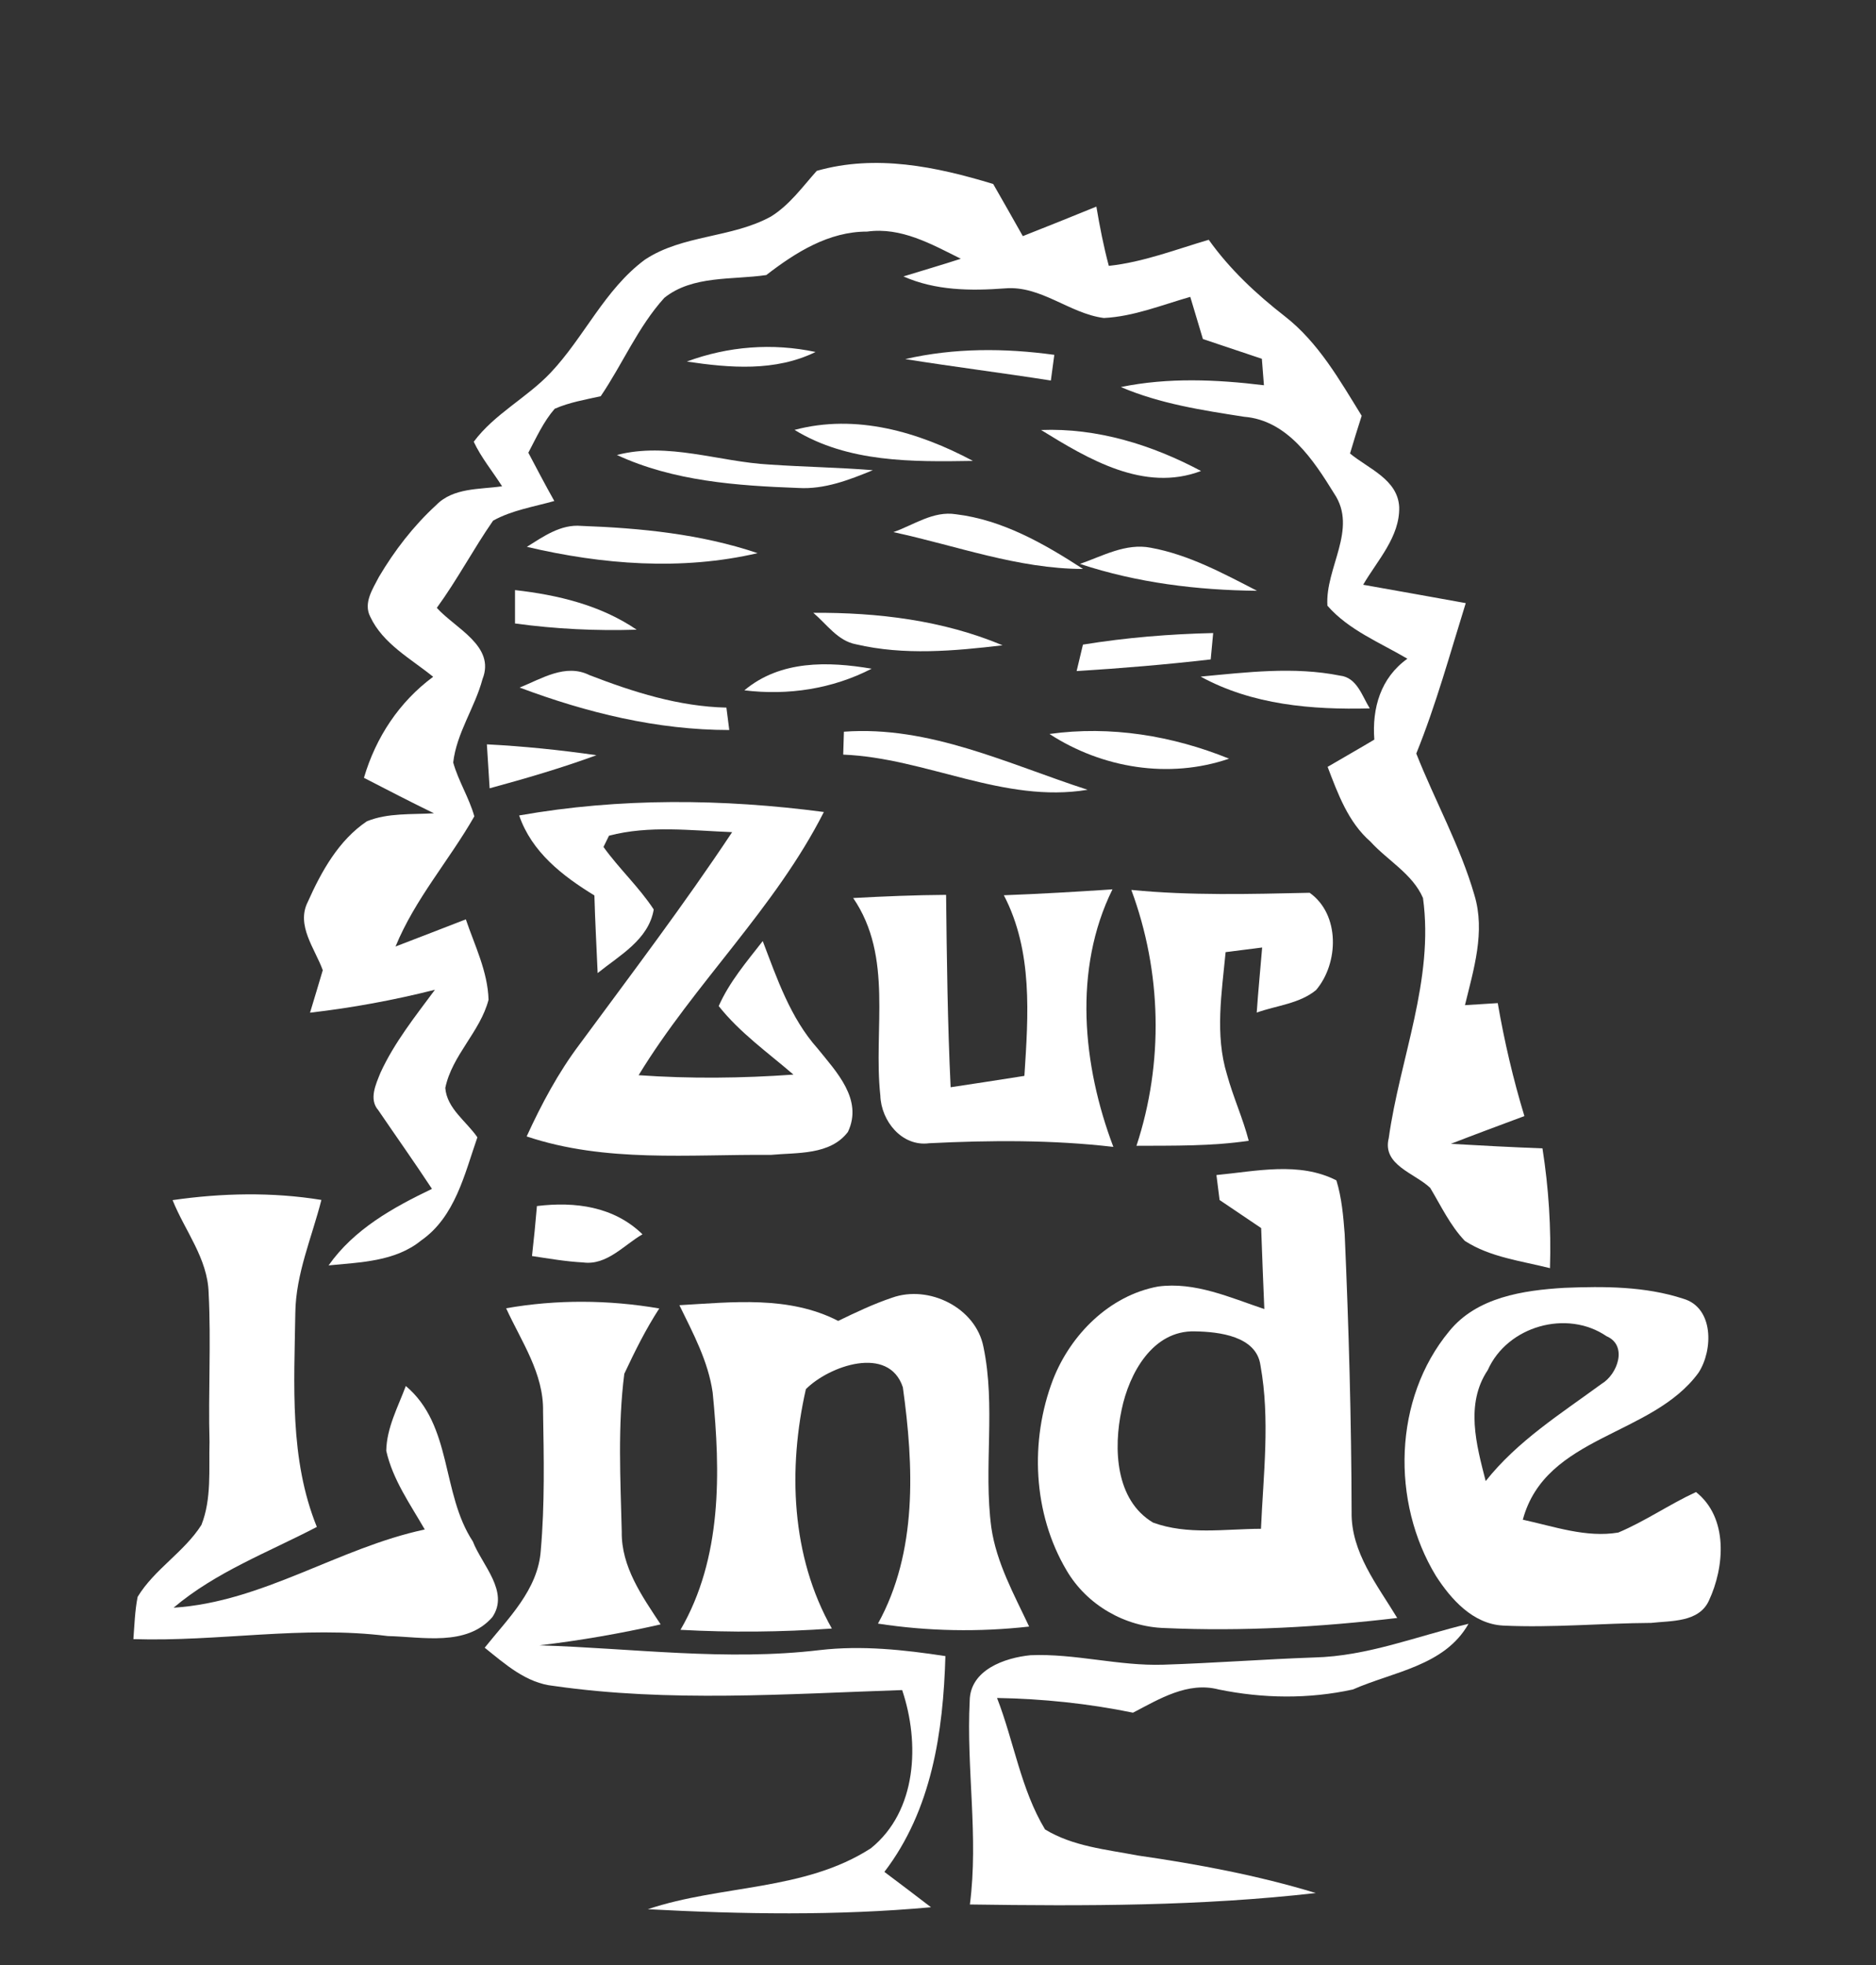
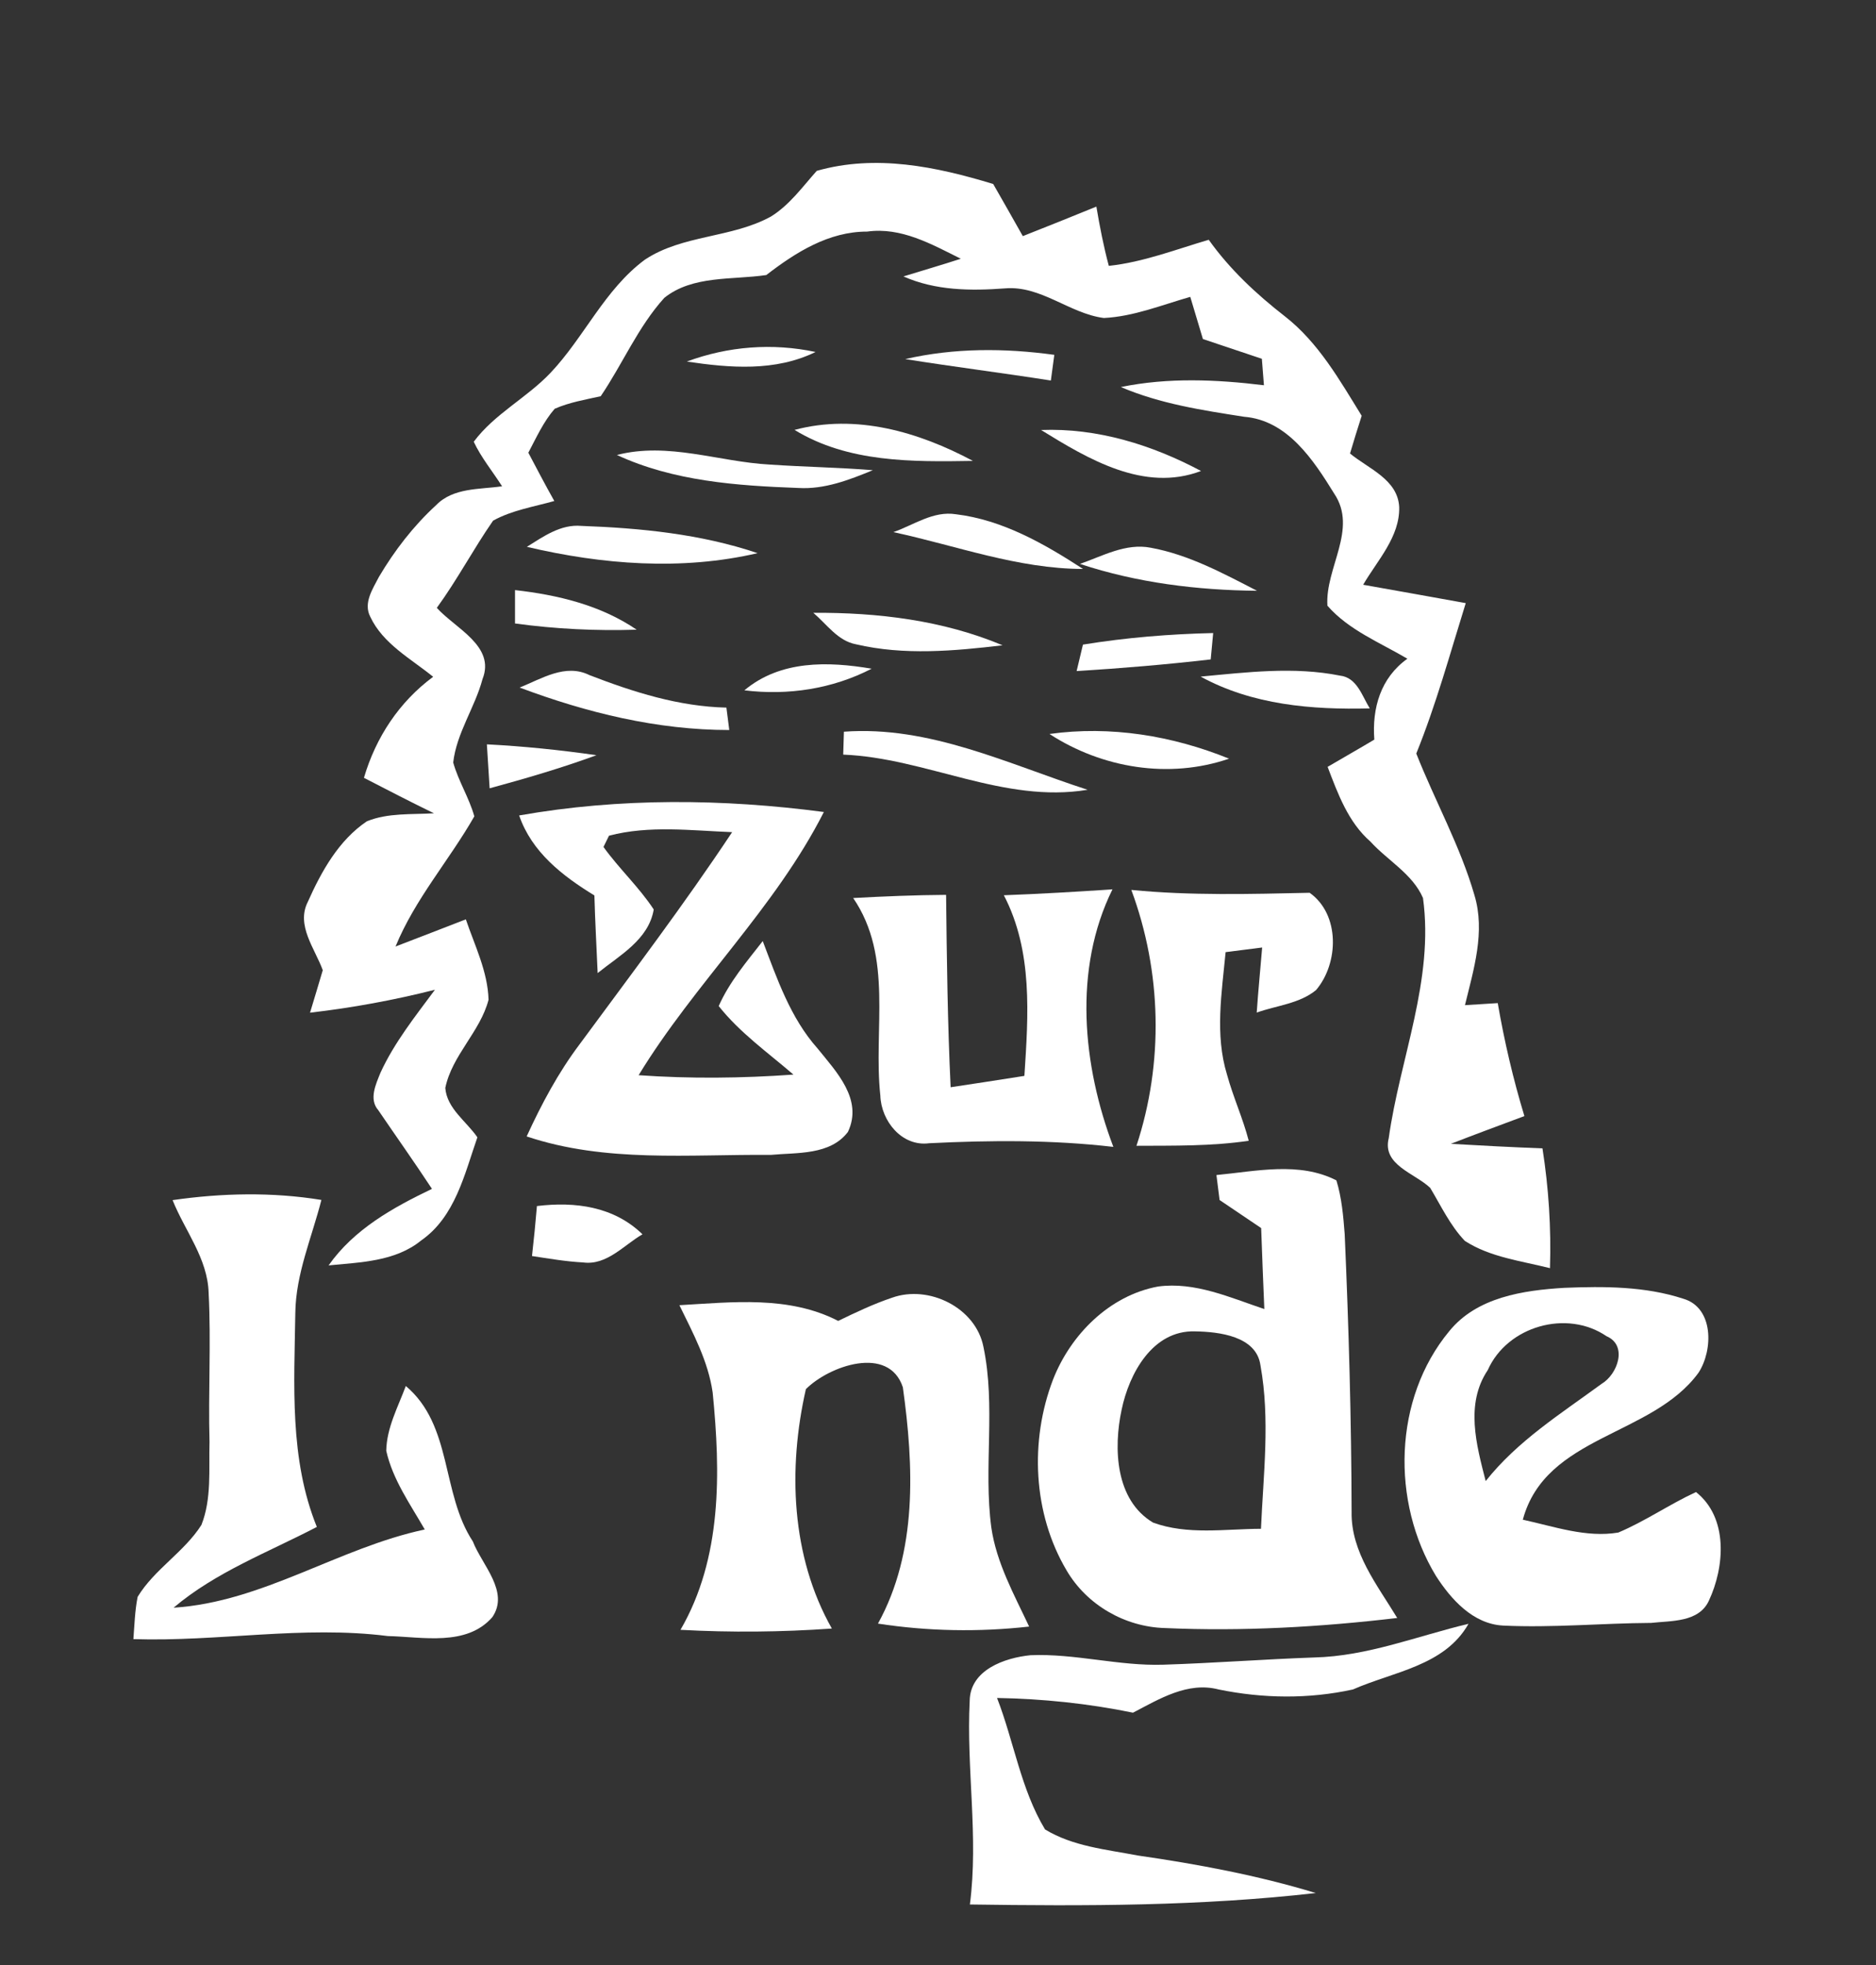
<svg xmlns="http://www.w3.org/2000/svg" xmlns:ns1="http://sodipodi.sourceforge.net/DTD/sodipodi-0.dtd" xmlns:ns2="http://www.inkscape.org/namespaces/inkscape" width="190pt" height="199pt" viewBox="0 0 190 199" version="1.1" id="svg66" ns1:docname="logo_white.svg" ns2:version="1.0.2 (e86c870879, 2021-01-15)">
  <rect x="0" y="0" width="190" height="199" fill="#333333" stroke="none" />
  <defs id="defs70" />
  <ns1:namedview pagecolor="#ffffff" bordercolor="#666666" borderopacity="1" objecttolerance="10" gridtolerance="10" guidetolerance="10" ns2:pageopacity="0" ns2:pageshadow="2" ns2:window-width="640" ns2:window-height="480" id="namedview68" showgrid="false" ns2:zoom="3.2638191" ns2:cx="126.66667" ns2:cy="132.66667" ns2:current-layer="svg66" ns2:document-rotation="0" />
  <path fill="#66a588" opacity="1" d="m 82.72,17.3 c 5.97,-1.7 12.09,-0.43 17.87,1.33 1.01,1.76 2.01,3.52 3,5.28 2.49,-0.98 4.97,-1.98 7.45,-2.99 0.34,2.02 0.73,4.02 1.26,6 3.48,-0.37 6.78,-1.66 10.12,-2.64 2.13,2.99 4.82,5.5 7.71,7.75 3.4,2.65 5.55,6.46 7.78,10.07 -0.41,1.27 -0.8,2.54 -1.18,3.82 1.87,1.55 4.84,2.62 4.98,5.43 0.07,3.02 -2.22,5.4 -3.65,7.86 3.47,0.61 6.93,1.24 10.39,1.86 -1.59,5.1 -3,10.27 -5.01,15.23 1.9,4.81 4.45,9.36 5.89,14.34 1.12,3.71 -0.08,7.52 -0.96,11.14 1.11,-0.07 2.21,-0.14 3.32,-0.21 0.67,3.87 1.56,7.69 2.7,11.44 -2.49,0.93 -4.98,1.85 -7.45,2.81 3.09,0.18 6.19,0.34 9.28,0.46 0.63,4.01 0.89,8.07 0.76,12.13 -2.92,-0.74 -6.05,-1.1 -8.62,-2.76 -1.49,-1.56 -2.41,-3.54 -3.51,-5.37 -1.56,-1.49 -4.88,-2.31 -4.2,-5.03 1.13,-8.09 4.61,-16.02 3.47,-24.32 -1.05,-2.44 -3.59,-3.8 -5.32,-5.71 -2.26,-1.97 -3.3,-4.85 -4.34,-7.57 1.58,-0.93 3.16,-1.82 4.73,-2.76 -0.24,-3.19 0.64,-6.26 3.35,-8.19 -2.78,-1.64 -5.95,-2.9 -8.1,-5.37 -0.25,-3.81 3.12,-7.75 0.68,-11.36 -2.1,-3.4 -4.73,-7.42 -9.12,-7.77 -4.23,-0.66 -8.51,-1.31 -12.48,-3.01 4.78,-0.98 9.67,-0.77 14.49,-0.18 -0.06,-0.67 -0.16,-2.01 -0.21,-2.68 -1.99,-0.67 -3.98,-1.34 -5.97,-2 -0.43,-1.42 -0.85,-2.85 -1.28,-4.27 -2.88,0.82 -5.73,1.99 -8.75,2.14 -3.49,-0.45 -6.37,-3.31 -10.01,-3 -3.48,0.26 -7.04,0.23 -10.29,-1.21 1.93,-0.6 3.88,-1.16 5.81,-1.79 -2.95,-1.47 -6.05,-3.23 -9.48,-2.75 -3.9,-0.01 -7.25,2.11 -10.22,4.4 -3.45,0.51 -7.46,0.01 -10.33,2.31 -2.67,2.95 -4.22,6.69 -6.44,9.96 -1.57,0.35 -3.18,0.62 -4.66,1.27 -1.14,1.31 -1.86,2.92 -2.67,4.45 0.86,1.63 1.72,3.27 2.63,4.89 -2.09,0.59 -4.29,0.93 -6.2,1.99 -2,2.88 -3.63,5.99 -5.7,8.83 1.87,2.08 5.96,3.86 4.63,7.21 -0.77,2.88 -2.63,5.46 -2.97,8.45 0.53,1.89 1.61,3.56 2.14,5.45 -2.54,4.45 -6.01,8.37 -7.98,13.18 2.37,-0.92 4.75,-1.82 7.12,-2.75 0.9,2.65 2.22,5.29 2.3,8.14 -0.84,3.24 -3.7,5.62 -4.38,8.93 0.16,2.09 2.14,3.38 3.25,5 -1.3,3.73 -2.25,8.05 -5.7,10.45 -2.63,2.14 -6.16,2.2 -9.37,2.52 2.58,-3.67 6.53,-5.86 10.47,-7.75 -1.77,-2.69 -3.63,-5.31 -5.44,-7.97 -0.97,-1.11 -0.24,-2.63 0.22,-3.78 1.4,-3.06 3.53,-5.72 5.52,-8.41 -4.16,1.05 -8.39,1.83 -12.65,2.32 0.43,-1.43 0.87,-2.86 1.29,-4.3 -0.79,-2.19 -2.73,-4.54 -1.51,-6.93 1.37,-3.07 3.12,-6.23 5.98,-8.15 2.14,-0.87 4.52,-0.67 6.79,-0.81 -2.39,-1.16 -4.74,-2.38 -7.09,-3.59 1.2,-4.09 3.57,-7.69 7.01,-10.23 -2.26,-1.84 -5.08,-3.33 -6.37,-6.08 -0.72,-1.4 0.25,-2.81 0.88,-4.04 1.58,-2.67 3.5,-5.16 5.79,-7.26 1.74,-1.79 4.4,-1.58 6.68,-1.91 -0.95,-1.5 -2.11,-2.89 -2.87,-4.51 2.1,-2.82 5.35,-4.43 7.75,-6.95 3.44,-3.62 5.5,-8.47 9.59,-11.49 3.83,-2.54 8.78,-2.17 12.77,-4.37 1.88,-1.17 3.18,-2.99 4.63,-4.62 z" id="path9" style="fill:#ffffff;fill-opacity:1" />
  <path fill="#66a588" opacity="1" d="m 69.56,36.61 c 4.18,-1.55 8.67,-1.9 13.04,-0.97 -4.08,2 -8.68,1.62 -13.04,0.97 z" id="path11" style="fill:#ffffff;fill-opacity:1" />
  <path fill="#66a588" opacity="1" d="m 91.68,36.36 c 4.96,-1.14 10.08,-1.12 15.1,-0.43 -0.09,0.65 -0.27,1.95 -0.35,2.6 -4.91,-0.77 -9.85,-1.39 -14.75,-2.17 z" id="path13" style="fill:#ffffff;fill-opacity:1" />
  <path fill="#66a588" opacity="1" d="m 80.47,43.53 c 6.23,-1.66 12.56,0.2 18.07,3.14 -6.13,0.1 -12.65,0.18 -18.07,-3.14 z" id="path15" style="fill:#ffffff;fill-opacity:1" />
  <path fill="#66a588" opacity="1" d="m 105.44,43.54 c 5.69,-0.22 11.22,1.5 16.2,4.15 -5.76,2.19 -11.43,-1.21 -16.2,-4.15 z" id="path17" style="fill:#ffffff;fill-opacity:1" />
  <path fill="#66a588" opacity="1" d="m 62.48,46.07 c 5.19,-1.34 10.3,0.69 15.47,0.97 3.48,0.24 6.97,0.29 10.45,0.57 -2.4,0.99 -4.91,1.96 -7.55,1.8 -6.23,-0.23 -12.63,-0.68 -18.37,-3.34 z" id="path19" style="fill:#ffffff;fill-opacity:1" />
  <path fill="#66a588" opacity="1" d="m 90.48,53.88 c 2.07,-0.72 4.03,-2.17 6.33,-1.81 4.73,0.57 8.95,2.99 12.88,5.54 -6.6,-0.01 -12.84,-2.36 -19.21,-3.73 z" id="path21" style="fill:#ffffff;fill-opacity:1" />
  <path fill="#66a588" opacity="1" d="m 53.36,55.37 c 1.67,-1.04 3.42,-2.3 5.5,-2.12 6.03,0.22 12.12,0.82 17.87,2.76 C 69.03,57.8 61,57.17 53.36,55.37 Z" id="path23" style="fill:#ffffff;fill-opacity:1" />
  <path fill="#66a588" opacity="1" d="m 109.38,57.1 c 2.29,-0.8 4.65,-2.13 7.16,-1.64 3.85,0.7 7.33,2.59 10.77,4.36 -6.07,-0.06 -12.15,-0.81 -17.93,-2.72 z" id="path25" style="fill:#ffffff;fill-opacity:1" />
  <path fill="#66a588" opacity="1" d="m 52.16,59.75 c 4.33,0.49 8.66,1.52 12.32,4.01 -4.12,0.13 -8.24,-0.07 -12.32,-0.63 0,-0.84 0,-2.54 0,-3.38 z" id="path27" style="fill:#ffffff;fill-opacity:1" />
  <path fill="#66a588" opacity="1" d="m 82.37,62.05 c 6.51,-0.04 13.12,0.75 19.17,3.29 -4.91,0.58 -9.97,1.04 -14.84,-0.1 -1.85,-0.34 -2.97,-2.04 -4.33,-3.19 z" id="path29" style="fill:#ffffff;fill-opacity:1" />
  <path fill="#66a588" opacity="1" d="m 109.68,65.27 c 4.37,-0.71 8.78,-1.07 13.19,-1.17 -0.06,0.67 -0.19,2 -0.25,2.67 -4.52,0.52 -9.05,0.9 -13.58,1.18 0.16,-0.67 0.48,-2.01 0.64,-2.68 z" id="path31" style="fill:#ffffff;fill-opacity:1" />
  <path fill="#66a588" opacity="1" d="m 52.63,69.62 c 2.22,-0.89 4.64,-2.47 7.07,-1.26 4.45,1.72 9.05,3.18 13.87,3.29 0.07,0.56 0.22,1.7 0.29,2.27 -7.3,0 -14.43,-1.75 -21.23,-4.3 z" id="path33" style="fill:#ffffff;fill-opacity:1" />
  <path fill="#66a588" opacity="1" d="m 75.39,69.9 c 3.65,-3.06 8.47,-2.94 12.89,-2.19 -3.97,2.05 -8.46,2.73 -12.89,2.19 z" id="path35" style="fill:#ffffff;fill-opacity:1" />
  <path fill="#66a588" opacity="1" d="m 121.6,68.51 c 4.68,-0.44 9.46,-1.03 14.11,-0.1 1.73,0.19 2.24,2.07 3.02,3.32 -5.85,0.15 -11.89,-0.35 -17.13,-3.22 z" id="path37" style="fill:#ffffff;fill-opacity:1" />
  <path fill="#66a588" opacity="1" d="m 85.47,74.09 c 8.68,-0.64 16.64,3.28 24.68,5.88 -8.48,1.41 -16.35,-3.22 -24.75,-3.56 0.02,-0.58 0.06,-1.74 0.07,-2.32 z" id="path39" style="fill:#ffffff;fill-opacity:1" />
  <path fill="#66a588" opacity="1" d="m 106.29,74.32 c 6.18,-0.86 12.44,0.17 18.19,2.5 -6.07,2.08 -12.85,0.97 -18.19,-2.5 z" id="path41" style="fill:#ffffff;fill-opacity:1" />
  <path fill="#66a588" opacity="1" d="m 49.31,75.37 c 3.71,0.19 7.42,0.57 11.1,1.1 -3.55,1.3 -7.18,2.36 -10.82,3.35 -0.09,-1.49 -0.19,-2.97 -0.28,-4.45 z" id="path43" style="fill:#ffffff;fill-opacity:1" />
  <path fill="#66a588" opacity="1" d="m 52.58,82.57 c 10.18,-1.8 20.63,-1.7 30.86,-0.35 -4.95,9.76 -13.09,17.35 -18.76,26.65 5.22,0.37 10.46,0.31 15.68,-0.06 -2.59,-2.23 -5.43,-4.24 -7.57,-6.94 1.08,-2.44 2.83,-4.49 4.46,-6.58 1.45,3.8 2.79,7.77 5.55,10.87 1.9,2.36 4.63,5.16 3.08,8.45 -1.8,2.38 -5.16,2.08 -7.81,2.33 -8.26,-0.07 -16.76,0.81 -24.73,-1.87 1.5,-3.27 3.2,-6.46 5.37,-9.34 5.23,-7.1 10.56,-14.12 15.44,-21.47 -4.14,-0.16 -8.4,-0.71 -12.47,0.36 -0.14,0.29 -0.42,0.86 -0.56,1.14 1.58,2.2 3.6,4.06 5.09,6.33 -0.52,3.07 -3.47,4.65 -5.68,6.44 -0.11,-2.62 -0.26,-5.24 -0.33,-7.86 -3.23,-1.98 -6.34,-4.38 -7.62,-8.1 z" id="path45" style="fill:#ffffff;fill-opacity:1" />
  <path fill="#66a588" opacity="1" d="m 86.41,90.93 c 3.14,-0.17 6.27,-0.3 9.41,-0.32 0.07,6.5 0.15,12.99 0.46,19.48 2.49,-0.37 4.98,-0.76 7.47,-1.15 0.4,-6.15 0.87,-12.63 -2.08,-18.29 3.67,-0.14 7.34,-0.35 11,-0.6 -4,8.11 -3.03,17.84 0.09,26.08 -6.2,-0.72 -12.43,-0.68 -18.65,-0.37 -2.77,0.37 -4.87,-2.26 -4.95,-4.83 -0.73,-6.7 1.34,-14.02 -2.75,-20 z" id="path47" style="fill:#ffffff;fill-opacity:1" />
  <path fill="#66a588" opacity="1" d="m 114.58,90.11 c 6.01,0.59 12.04,0.42 18.06,0.29 3.09,2.19 2.96,7.13 0.65,9.85 -1.69,1.39 -4.01,1.56 -6.01,2.28 0.15,-2.2 0.37,-4.39 0.55,-6.59 -1.23,0.16 -2.47,0.31 -3.7,0.47 -0.39,4.1 -1.1,8.36 0.14,12.4 0.62,2.27 1.61,4.42 2.2,6.7 -3.77,0.56 -7.58,0.49 -11.37,0.51 2.77,-8.42 2.56,-17.6 -0.52,-25.91 z" id="path49" style="fill:#ffffff;fill-opacity:1" />
  <path fill="#66a588" opacity="1" d="m 123.2,118.98 c 4.01,-0.38 8.37,-1.39 12.15,0.54 0.54,1.76 0.7,3.62 0.84,5.45 0.41,9.37 0.68,18.74 0.7,28.12 -0.07,4.1 2.61,7.41 4.62,10.74 -7.79,0.92 -15.68,1.37 -23.52,1.02 -4.06,-0.11 -7.93,-2.34 -9.98,-5.86 -3.4,-5.75 -3.73,-13.11 -1.36,-19.3 1.78,-4.55 5.71,-8.51 10.63,-9.42 3.74,-0.51 7.3,1.12 10.77,2.28 -0.11,-2.74 -0.23,-5.47 -0.32,-8.2 -1.41,-0.95 -2.81,-1.89 -4.21,-2.84 -0.08,-0.63 -0.24,-1.9 -0.32,-2.53 m -9.6,23.75 c -0.84,3.91 -0.65,9.16 3.18,11.44 3.49,1.28 7.3,0.64 10.93,0.63 0.24,-5.5 0.94,-11.08 -0.05,-16.54 -0.4,-2.98 -4.21,-3.41 -6.63,-3.45 -4.3,-0.13 -6.67,4.27 -7.43,7.92 z" id="path51" style="fill:#ffffff;fill-opacity:1" />
  <path fill="#66a588" opacity="1" d="m 17.48,121.52 c 4.99,-0.72 10.09,-0.83 15.07,-0.02 -0.96,3.79 -2.59,7.46 -2.64,11.44 -0.11,7.26 -0.61,14.79 2.18,21.67 -4.92,2.57 -10.22,4.55 -14.51,8.18 9.05,-0.58 16.7,-6.06 25.44,-7.92 -1.47,-2.56 -3.25,-5.05 -3.9,-7.97 0.04,-2.33 1.19,-4.43 1.98,-6.56 4.75,4 3.57,10.85 6.79,15.74 0.92,2.38 3.74,5.09 1.97,7.67 -2.62,2.99 -7.08,1.99 -10.58,1.91 -8.59,-1.09 -17.17,0.59 -25.77,0.31 0.11,-1.43 0.15,-2.87 0.43,-4.28 1.7,-2.8 4.7,-4.52 6.46,-7.28 1.05,-2.66 0.74,-5.61 0.82,-8.41 -0.14,-5.03 0.17,-10.06 -0.09,-15.08 -0.09,-3.49 -2.41,-6.3 -3.65,-9.4 z" id="path53" style="fill:#ffffff;fill-opacity:1" />
  <path fill="#66a588" opacity="1" d="m 54.38,122.12 c 3.87,-0.47 7.79,0.04 10.69,2.86 -1.89,1.09 -3.61,3.17 -6.01,2.85 -1.74,-0.09 -3.46,-0.39 -5.18,-0.65 0.19,-1.69 0.36,-3.38 0.5,-5.06 z" id="path55" style="fill:#ffffff;fill-opacity:1" />
  <path fill="#66a588" opacity="1" d="m 158.45,130.4 c 4.02,-0.16 8.16,-0.16 12.02,1.1 3.12,0.9 3.04,5.21 1.56,7.49 -4.71,6.47 -15.49,6.32 -17.8,14.89 3.16,0.68 6.41,1.85 9.67,1.3 2.73,-1.15 5.18,-2.86 7.87,-4.1 3.29,2.6 2.91,7.58 1.3,11.01 -1.02,2.2 -3.81,2.01 -5.84,2.24 -5,0.03 -10,0.51 -15,0.27 -3.04,-0.16 -5.26,-2.64 -6.8,-5.03 -4.55,-7.49 -4.32,-17.94 1.35,-24.78 2.8,-3.45 7.5,-4.14 11.67,-4.39 m -7.77,8.33 c -2.3,3.43 -1.15,7.58 -0.21,11.24 3.22,-4.07 7.61,-6.82 11.73,-9.84 1.63,-0.96 2.68,-3.9 0.51,-4.83 -4.01,-2.74 -10.05,-1.03 -12.03,3.43 z" id="path57" style="fill:#ffffff;fill-opacity:1" />
  <path fill="#66a588" opacity="1" d="m 84.89,133.75 c 1.78,-0.86 3.58,-1.72 5.46,-2.35 3.71,-1.33 8.47,1 9.25,4.97 1.27,6.03 -0.01,12.23 0.8,18.3 0.52,3.59 2.31,6.79 3.83,10.03 -5.09,0.57 -10.24,0.48 -15.31,-0.3 4.02,-7.27 3.63,-15.97 2.52,-23.93 -1.42,-4.3 -7.46,-2.18 -9.82,0.19 -1.83,8.03 -1.51,16.93 2.63,24.24 -5.1,0.36 -10.22,0.41 -15.33,0.13 4.22,-7.27 4.06,-15.93 3.26,-24.02 -0.45,-3.17 -1.99,-6.02 -3.37,-8.85 5.39,-0.31 11.09,-0.98 16.08,1.59 z" id="path59" style="fill:#ffffff;fill-opacity:1" />
-   <path fill="#66a588" opacity="1" d="m 51.26,132.47 c 5.12,-0.9 10.39,-0.86 15.51,0.02 -1.36,2.09 -2.48,4.35 -3.54,6.61 -0.68,5.29 -0.39,10.67 -0.26,15.98 -0.06,3.57 2.07,6.56 3.94,9.4 -4.05,0.92 -8.15,1.63 -12.27,2.12 9.46,0.3 18.95,1.61 28.4,0.48 4.25,-0.49 8.51,-0.03 12.71,0.61 -0.22,7.68 -1.38,15.58 -6.18,21.85 1.58,1.18 3.15,2.38 4.72,3.58 -9.53,0.87 -19.13,0.71 -28.68,0.2 7.41,-2.49 15.85,-1.82 22.59,-6.17 4.69,-3.78 4.97,-10.68 3.17,-16.02 -11.74,0.39 -23.6,1.26 -35.29,-0.42 -2.78,-0.28 -4.91,-2.2 -6.99,-3.87 2.35,-2.95 5.41,-5.86 5.68,-9.86 0.41,-4.67 0.31,-9.38 0.23,-14.06 0.08,-3.85 -2.2,-7.09 -3.74,-10.45 z" id="path61" style="fill:#ffffff;fill-opacity:1" />
  <path fill="#66a588" opacity="1" d="m 133.07,167.83 c 5.41,-0.12 10.46,-2.17 15.66,-3.41 -2.42,4.27 -7.61,4.84 -11.71,6.65 -4.49,0.98 -9.1,0.92 -13.59,0 -3.14,-0.82 -6.01,0.96 -8.68,2.35 -4.53,-0.93 -9.14,-1.41 -13.77,-1.49 1.71,4.4 2.41,9.25 4.86,13.31 2.82,1.72 6.21,2.03 9.39,2.64 6.09,0.88 12.14,2.01 18.03,3.8 -11.62,1.33 -23.35,1.33 -35.03,1.16 0.89,-6.87 -0.37,-13.75 -0.02,-20.62 0.04,-3.14 3.55,-4.36 6.16,-4.62 4.51,-0.19 8.95,1.11 13.46,0.96 5.08,-0.16 10.16,-0.55 15.24,-0.73 z" id="path63" style="fill:#ffffff;fill-opacity:1" />
</svg>